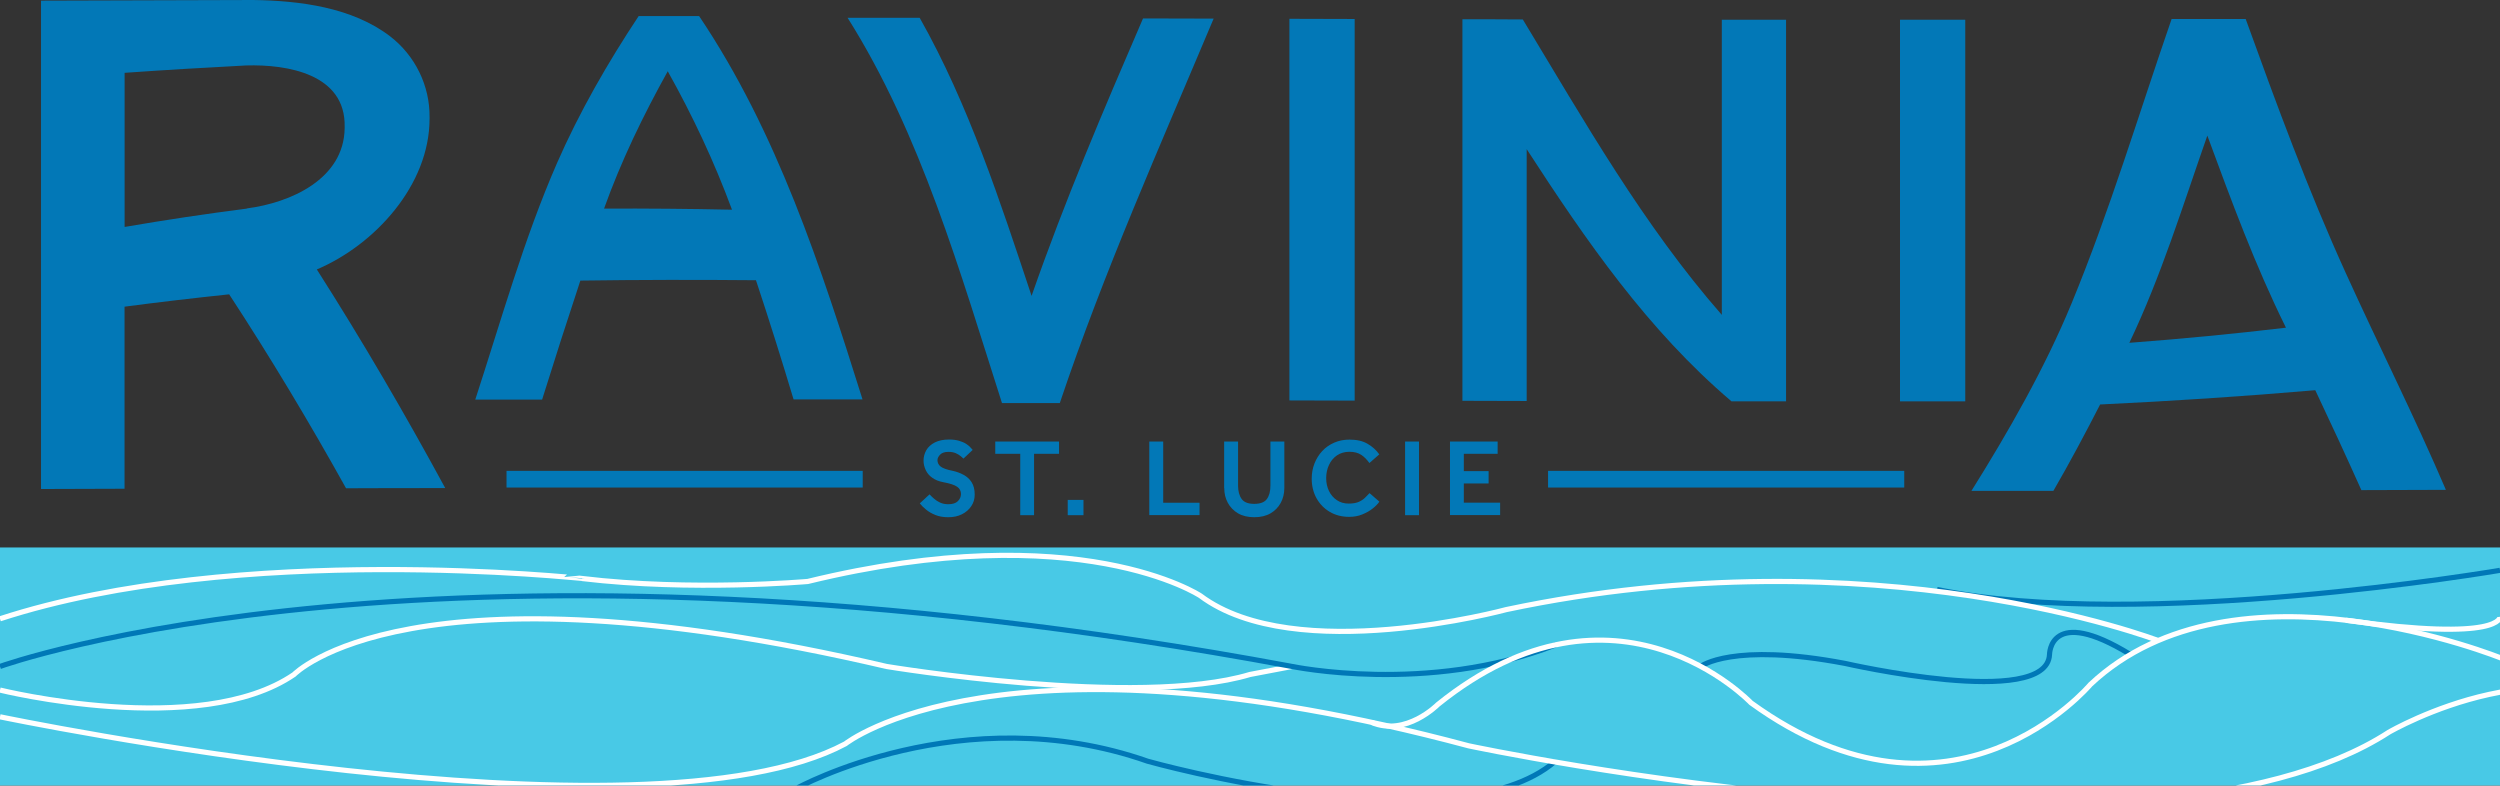
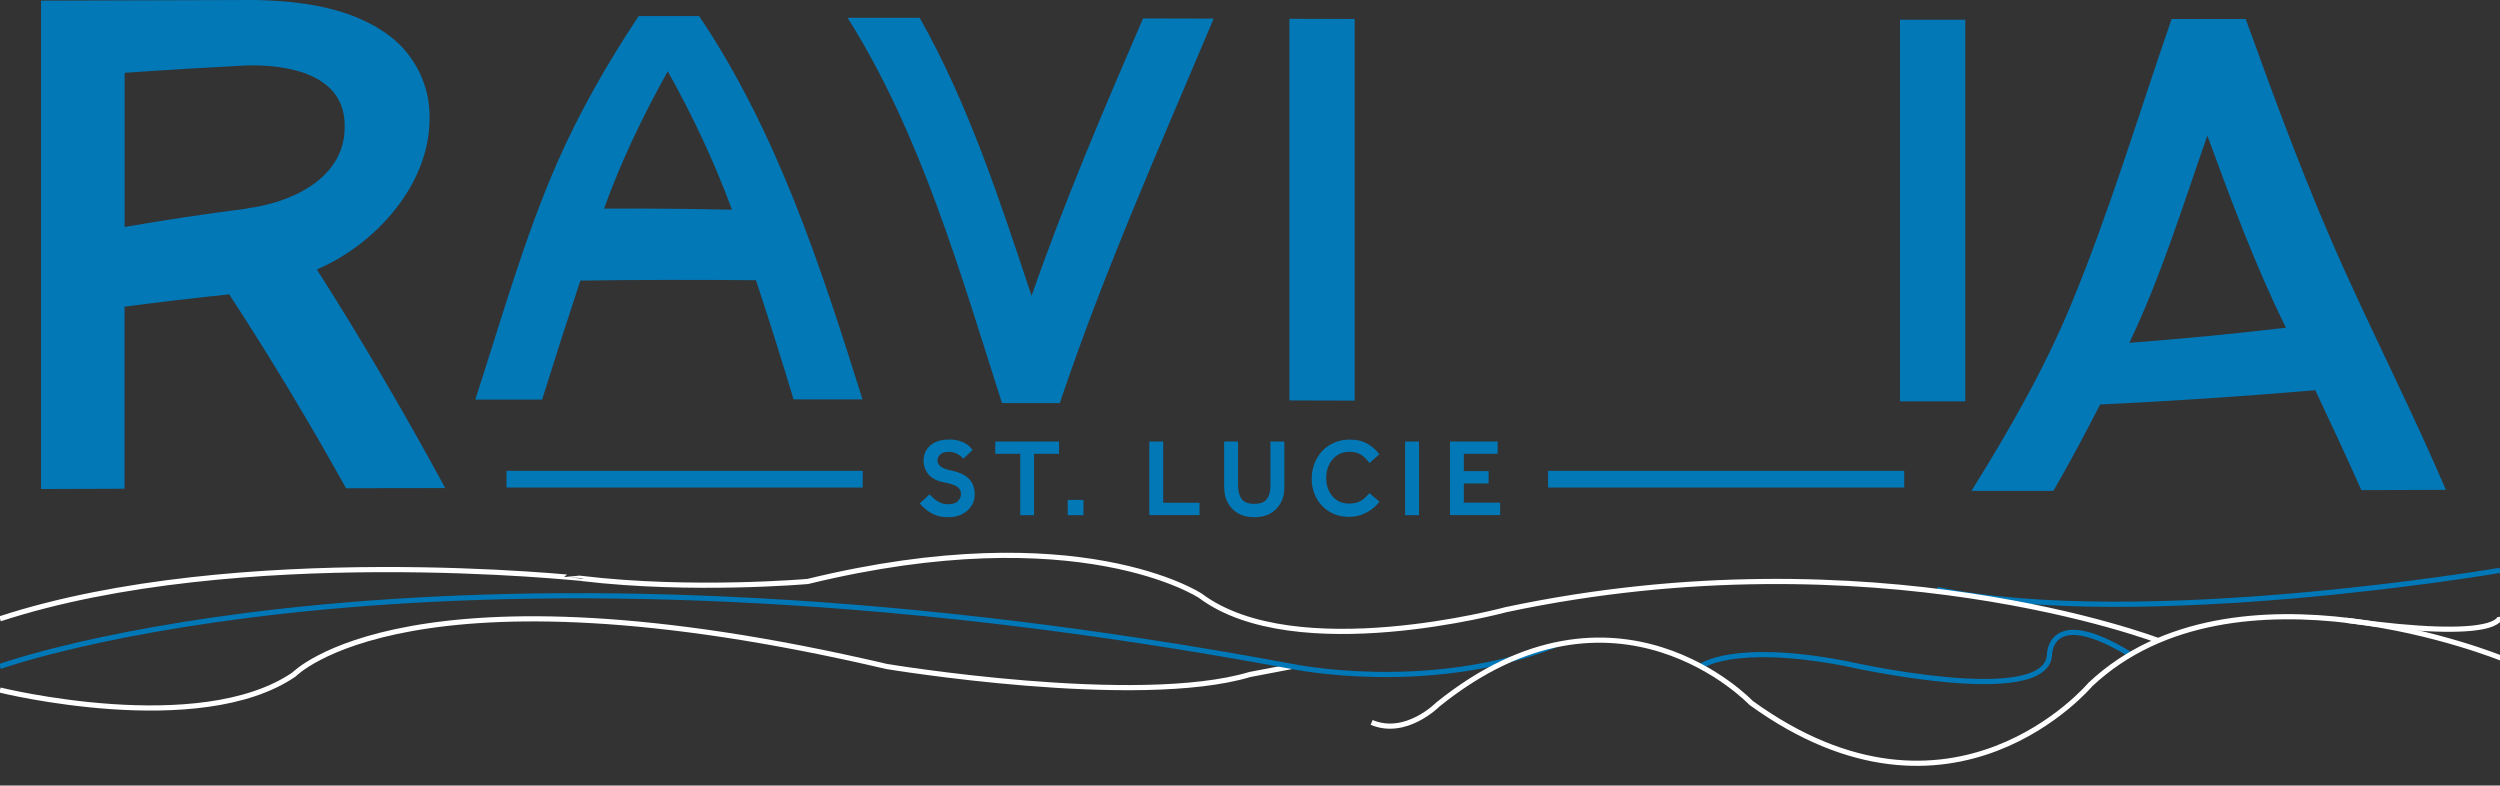
<svg xmlns="http://www.w3.org/2000/svg" id="Logos" viewBox="0 0 271.21 85.22">
  <rect x="0" y="0" width="271.21" height="85.22" fill="#333333" stroke="none" />
  <defs>
    <style>
      .cls-1 {
        clip-path: url(#clippath);
      }

      .cls-2, .cls-3, .cls-4 {
        stroke-width: 0px;
      }

      .cls-2, .cls-5, .cls-6 {
        fill: none;
      }

      .cls-3 {
        fill: #48c9e6;
      }

      .cls-4 {
        fill: #0278b7;
      }

      .cls-5 {
        stroke: #fff;
      }

      .cls-5, .cls-6 {
        stroke-miterlimit: 10;
        stroke-width: .56px;
      }

      .cls-6 {
        stroke: #0078b7;
      }
    </style>
    <clipPath id="clippath">
      <rect class="cls-2" y="59.39" width="271.21" height="25.82" />
    </clipPath>
  </defs>
  <g>
    <path class="cls-4" d="M4.45.07c7.66-.03,15.32-.05,22.99-.07,5.1.07,10.78.8,14.88,3.94,2.69,2.07,4.33,5.33,4.28,8.82v.12c0,7.19-5.92,13.67-12.23,16.35,4.93,7.73,9.55,15.65,13.93,23.72-3.59,0-7.17,0-10.76.02-3.98-7.15-8.19-14.18-12.68-21.04-3.79.4-7.57.84-11.35,1.34v19.75c-3.02,0-6.04.02-9.06.03V.06h0ZM26.78,22.61c4.73-.61,10.55-3.18,10.61-8.72v-.12c.13-5.75-6.23-6.8-10.68-6.67-4.4.23-8.79.49-13.19.8v16.72c4.41-.76,8.82-1.42,13.26-1.99h0Z" />
    <path class="cls-4" d="M69.28,1.74h6.56c8.48,12.6,13.21,27.22,17.73,41.59h-7.48c-1.3-4.33-2.66-8.65-4.08-12.93-6.35-.06-12.7-.05-19.05.04-1.42,4.29-2.8,8.59-4.15,12.91-2.42,0-4.83,0-7.25,0,2.78-8.52,5.27-17.42,8.86-25.64,2.41-5.52,5.53-10.94,8.86-15.96h0ZM79.41,22.75c-1.93-5.22-4.25-10.16-6.97-15.02-2.68,4.83-5.04,9.69-6.91,14.9,4.63-.02,9.25.02,13.88.12Z" />
    <path class="cls-4" d="M91.94,1.93c2.61,0,5.22,0,7.83,0,5.32,9.42,8.74,19.95,12.14,30.17,3.56-10.23,7.8-20.16,12.09-30.1,2.55,0,5.1.02,7.66.02-5.82,13.83-11.91,27.47-16.69,41.71h-6.27c-4.52-14.11-8.78-29.17-16.75-41.8h0Z" />
    <path class="cls-4" d="M139.88,2.04c2.36,0,4.72.02,7.08.02v41.4c-2.36,0-4.72-.02-7.08-.02V2.04Z" />
-     <path class="cls-4" d="M158.64,2.09c2.19,0,4.38,0,6.56.02,6.65,11,13.09,22.34,21.59,32.05V2.14h6.97v41.4h-5.92c-9.08-7.72-15.78-17.43-22.22-27.36v27.32c-2.32,0-4.64-.02-6.97-.02V2.09Z" />
    <path class="cls-4" d="M206.12,2.14h7.08v41.4h-7.08V2.14Z" />
    <path class="cls-4" d="M235.58,2.06h8.04c3.35,9.27,6.78,18.59,10.86,27.56,3.57,7.87,7.46,15.57,10.86,23.52-3.06,0-6.11.02-9.17.03-1.63-3.64-3.3-7.25-5-10.84-7.77.67-15.55,1.18-23.34,1.55-1.62,3.16-3.29,6.29-5.07,9.37-2.96,0-5.92,0-8.89,0,4.02-6.43,7.96-13.3,10.86-20.33,4.15-10.05,7.31-20.61,10.86-30.87h0ZM247.99,35.55c-3.34-6.74-5.93-13.79-8.53-20.84-2.65,7.56-5.01,15.26-8.46,22.48,5.68-.43,11.34-.97,16.99-1.64Z" />
  </g>
  <g class="cls-1">
    <g>
-       <rect class="cls-3" y="59.39" width="271.21" height="25.82" />
      <path class="cls-5" d="M271.21,66.91s.35,2.77-16.72.38" />
      <path class="cls-5" d="M0,74.86s21.61,5.35,31.9-1.69c0,0,12.48-12.98,64.27-.87,0,0,27.23,4.53,39.43.87l4.56-.87" />
      <path class="cls-6" d="M271.21,61.87s-38.84,6.65-61.07,2.08" />
      <path class="cls-6" d="M184.5,72.3s3.41-2.66,15.66-.33c0,0,21.9,5.01,22.18-.96,0,0-.02-5.41,8.78,0" />
-       <path class="cls-6" d="M86.42,85.52s18.04-9.97,38.08-2.94c0,0,33.37,9.42,44.22,0" />
-       <path class="cls-5" d="M0,77.76s69.95,14.58,91.71,2.93c0,0,16.78-13.39,67.62.22,0,0,73.47,15.64,99.83-1.48,0,0,18.9-11,30.35.19" />
      <path class="cls-6" d="M0,72.3s47.53-17.26,140.17,0c0,0,14.77,3.08,28.59-2.34" />
      <path class="cls-5" d="M271.48,71.45s-29.08-11.9-44.71,2.81c0,0-14.94,17.82-36.81,1.99,0,0-14.63-15.43-33.98.18,0,0-3.46,3.51-7.18,1.94" />
      <path class="cls-5" d="M234.12,69.49s-30.77-11.82-70.71-3.36c0,0-22.89,6.22-33.19-1.5,0,0-13.16-8.73-42.59-1.55,0,0-12.56,1.1-24.49-.32C63.14,62.76,25.78,58.72,0,67.13" />
    </g>
  </g>
  <rect class="cls-4" x="54.95" y="51.08" width="38.64" height="1.81" />
  <rect class="cls-4" x="167.94" y="51.08" width="38.64" height="1.81" />
  <g>
    <path class="cls-4" d="M99.79,54.6l1.05-.97c.14.15.29.3.48.46.19.17.4.31.66.43.26.12.55.18.89.18.47,0,.82-.11,1.04-.33.22-.22.34-.48.34-.77,0-.34-.14-.61-.42-.8s-.78-.36-1.5-.49c-.49-.09-.89-.26-1.21-.49-.32-.23-.55-.51-.7-.84s-.23-.66-.23-1.01c0-.41.1-.78.3-1.13s.51-.63.92-.84.93-.32,1.55-.32c.43,0,.79.05,1.09.14s.56.2.76.33c.2.13.36.26.47.39s.19.22.24.27l-1,.94s-.14-.13-.28-.25c-.14-.12-.32-.23-.54-.33-.22-.1-.49-.15-.8-.15-.42,0-.72.1-.91.3s-.29.4-.29.6c0,.28.12.51.34.69s.67.34,1.32.47c.42.09.8.23,1.17.43s.66.46.88.81c.22.35.33.79.33,1.34,0,.46-.12.88-.37,1.25-.25.37-.59.67-1.02.88-.43.22-.93.32-1.48.32s-.99-.08-1.39-.24-.75-.36-1.03-.6c-.29-.23-.51-.46-.67-.67h0Z" />
    <path class="cls-4" d="M110.68,55.89v-6.66h-2.71v-1.33h6.92v1.33h-2.71v6.66h-1.51Z" />
    <path class="cls-4" d="M115.83,55.89v-1.66h1.71v1.66h-1.71Z" />
    <path class="cls-4" d="M124.68,55.89v-7.99h1.51v6.64h3.94v1.34h-5.45,0Z" />
    <path class="cls-4" d="M132.8,52.94v-5.04h1.51v4.78c0,.6.13,1.09.39,1.45s.71.53,1.37.53,1.12-.18,1.37-.53c.26-.36.38-.84.38-1.45v-4.78h1.51v5.04c0,.59-.13,1.13-.39,1.61s-.63.86-1.11,1.14-1.08.42-1.76.42-1.28-.14-1.76-.42-.85-.66-1.11-1.14c-.26-.48-.39-1.01-.39-1.61h0Z" />
    <path class="cls-4" d="M148.59,53.51l1.05.91c-.16.24-.4.49-.72.74-.32.26-.7.47-1.14.65-.44.18-.91.26-1.42.26-.79,0-1.49-.18-2.1-.54s-1.09-.85-1.44-1.48c-.35-.63-.52-1.34-.52-2.13,0-.58.1-1.13.3-1.64s.48-.96.84-1.35.8-.69,1.3-.91,1.06-.33,1.66-.33c.79,0,1.45.15,1.97.46.53.31.94.69,1.26,1.14l-1.07.94c-.26-.36-.56-.67-.89-.89-.34-.22-.77-.33-1.28-.33s-.97.13-1.35.39-.67.61-.87,1.05c-.2.43-.3.9-.3,1.42s.1.97.3,1.39.49.75.86,1c.36.25.8.37,1.29.37.46,0,.84-.07,1.12-.2.29-.14.51-.29.68-.47s.32-.33.45-.46h0Z" />
    <path class="cls-4" d="M152.43,55.89v-7.99h1.51v7.99h-1.51Z" />
    <path class="cls-4" d="M157.3,55.89v-7.99h5.17v1.33h-3.67v1.88h2.69v1.34h-2.69v2.08h3.94v1.35h-5.45,0Z" />
  </g>
</svg>